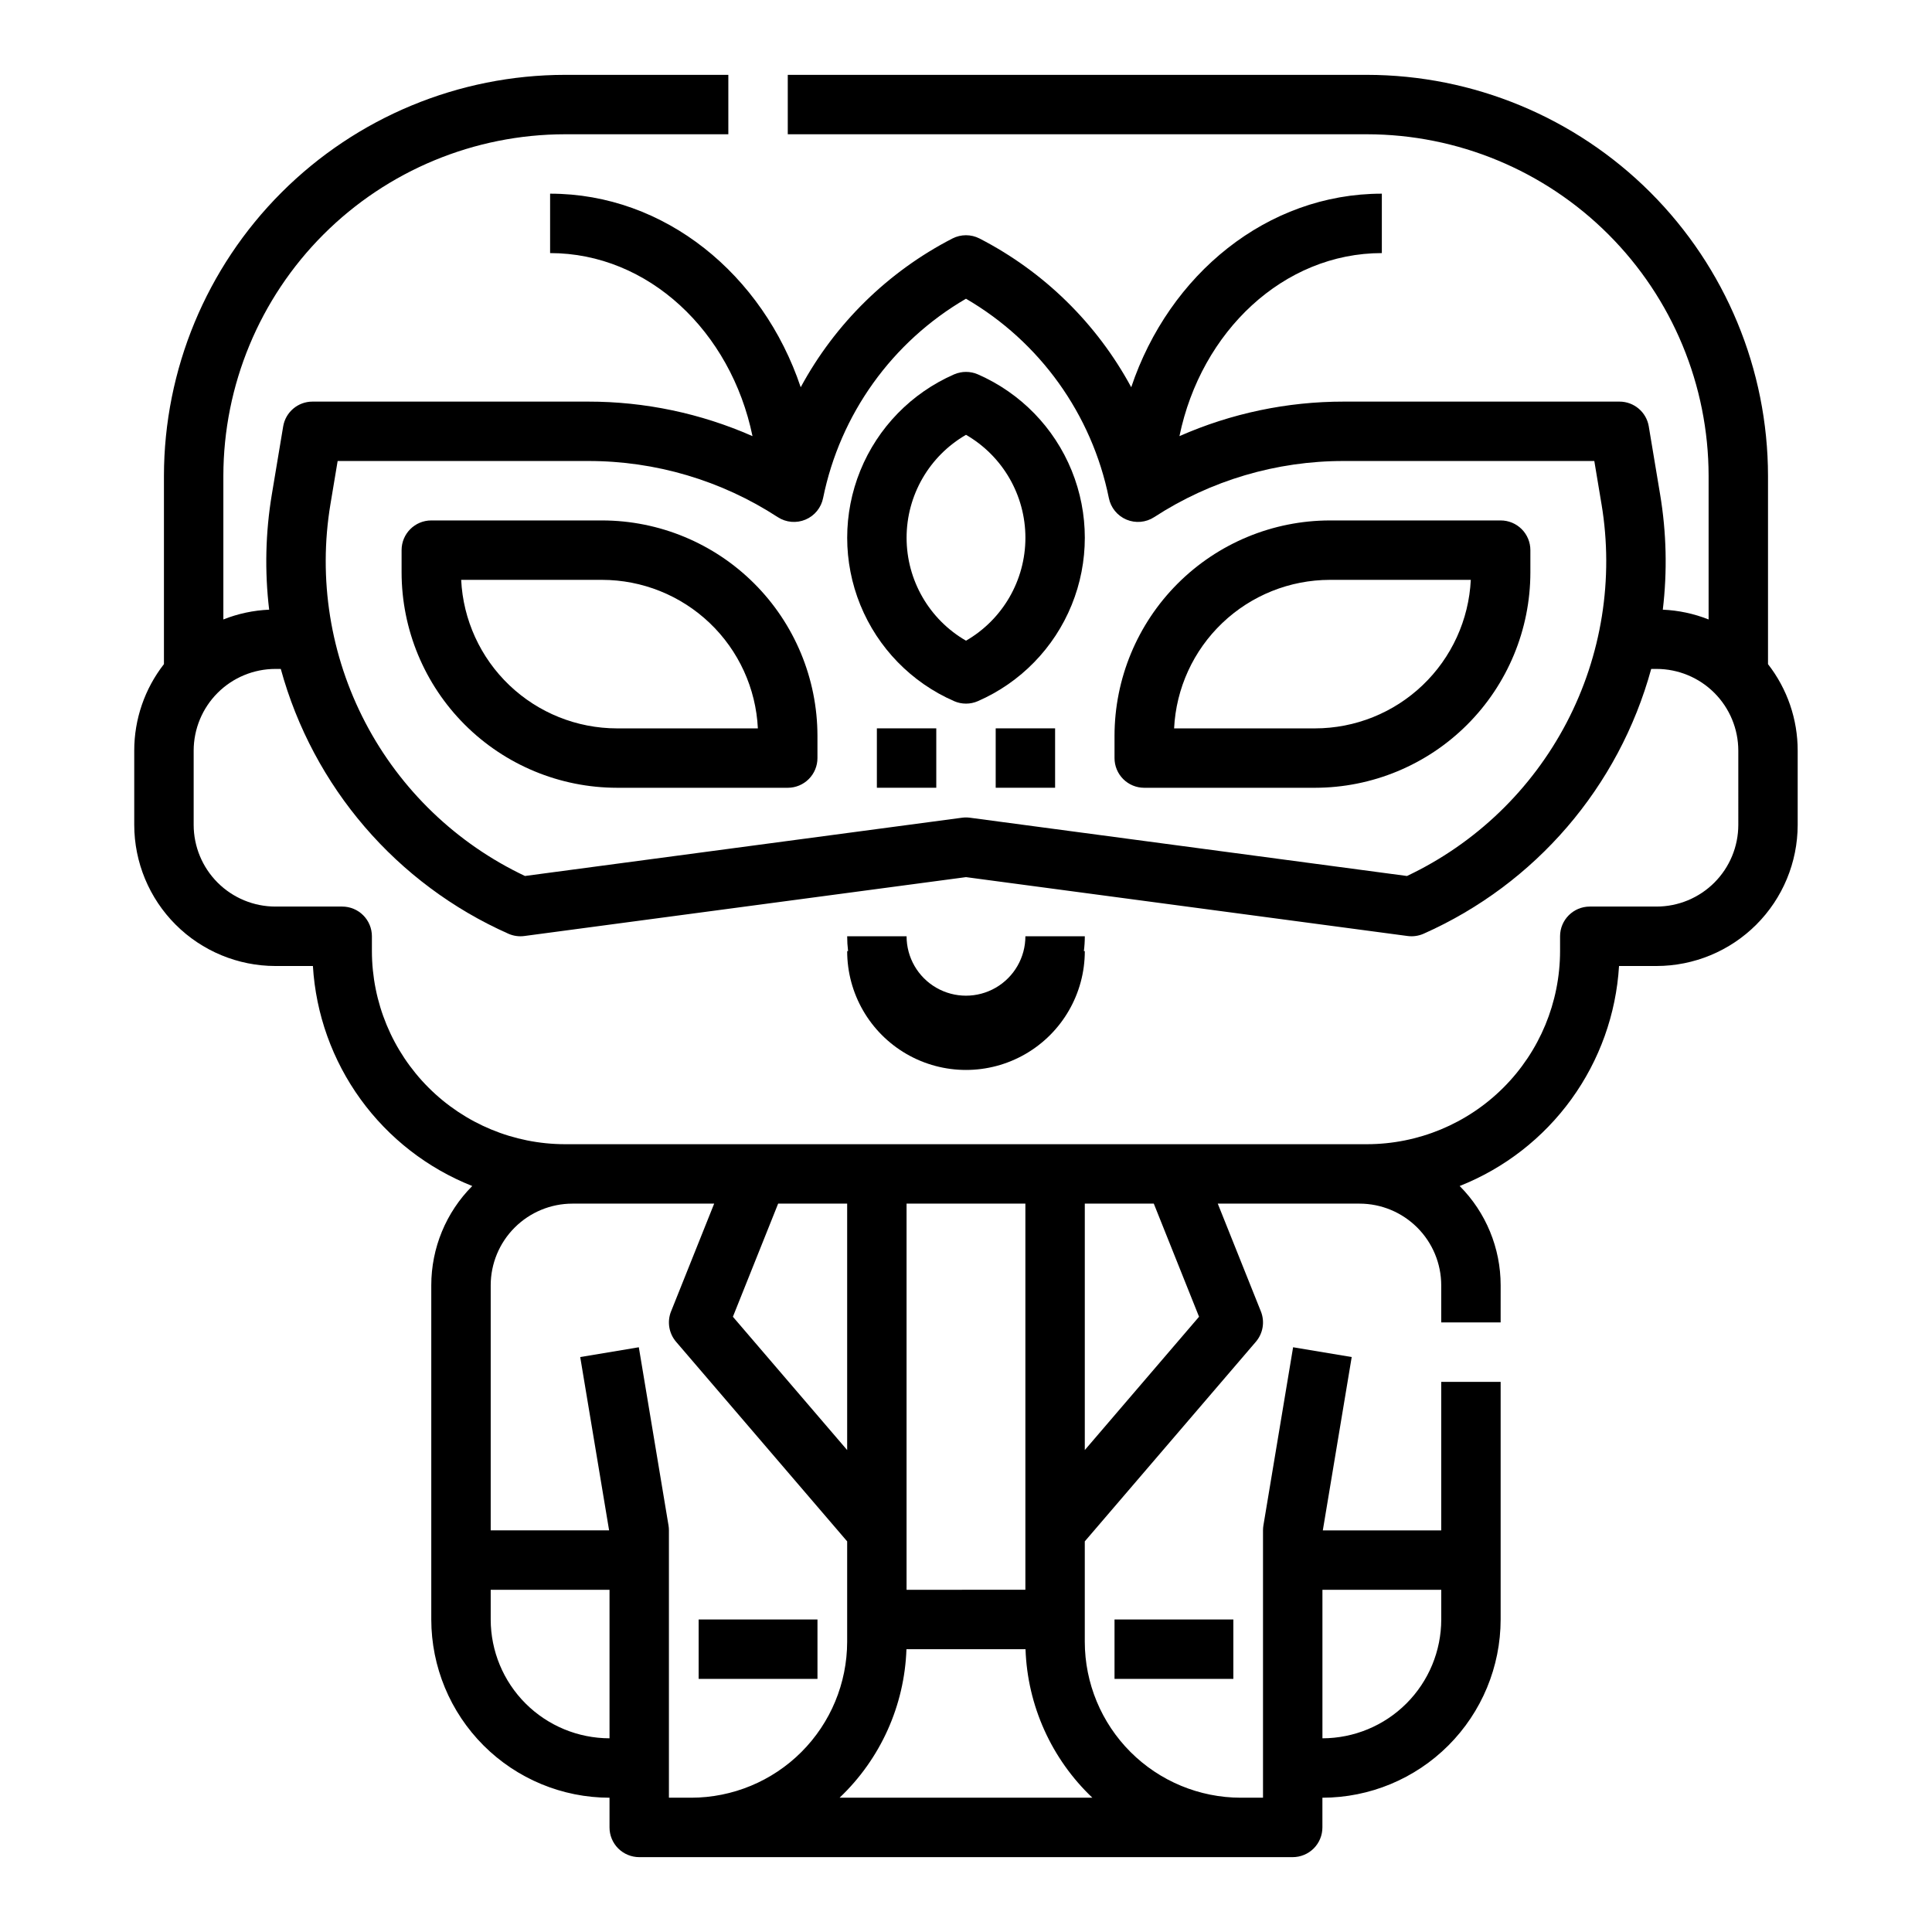
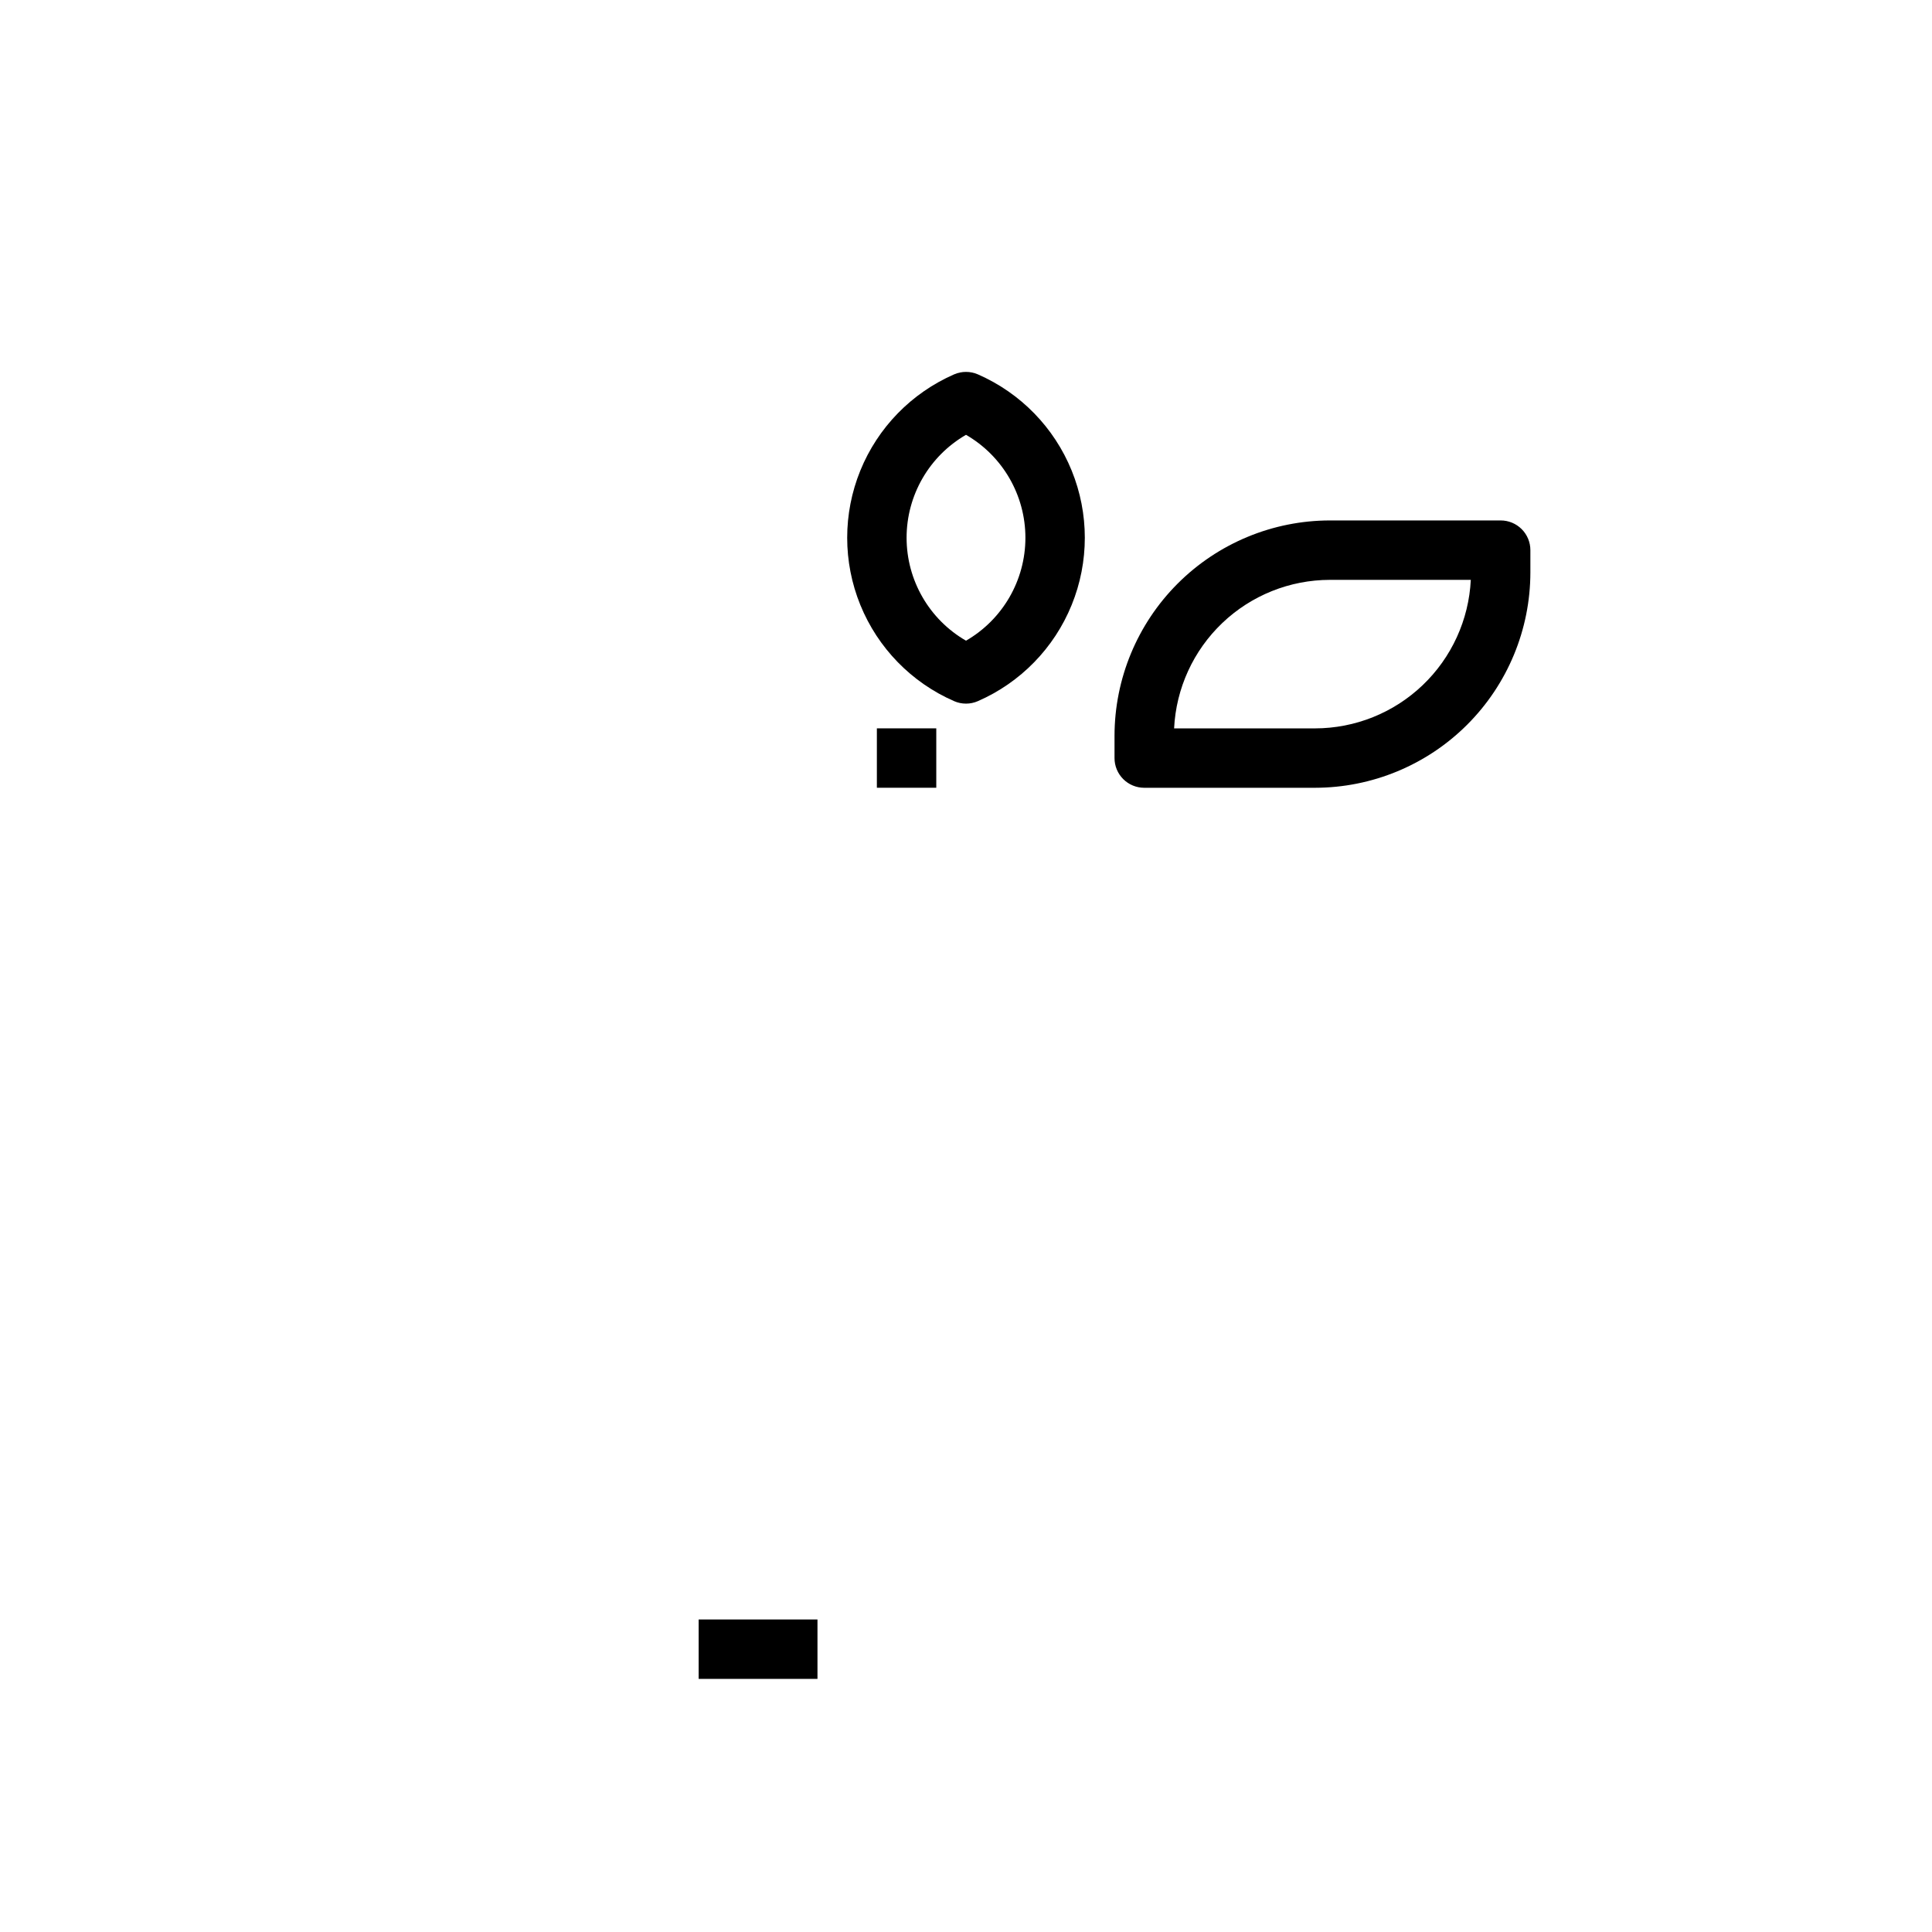
<svg xmlns="http://www.w3.org/2000/svg" fill="#000000" width="800px" height="800px" version="1.1" viewBox="144 144 512 512">
  <g>
-     <path d="m612.54 320v-49.891c-0.031-28.176-11.238-55.188-31.16-75.109-19.926-19.922-46.938-31.129-75.113-31.164h-153.5v15.746h153.5c24.004 0.027 47.012 9.574 63.984 26.543 16.973 16.973 26.52 39.984 26.547 63.984v38.055c-3.871-1.539-7.977-2.414-12.137-2.594 1.211-10.172 0.973-20.469-0.719-30.574l-3-17.988h0.004c-0.633-3.797-3.918-6.578-7.766-6.578h-73.055c-14.996-0.016-29.832 3.102-43.559 9.148 5.734-27.773 27.605-48.508 53.637-48.508v-15.746c-30.391 0-56.371 21.371-66.414 51.293v0.004c-9.125-16.891-23.141-30.633-40.211-39.422-2.25-1.148-4.918-1.148-7.168 0-17.066 8.789-31.086 22.531-40.211 39.422-10.043-29.926-36.023-51.297-66.414-51.297v15.746c26.031 0 47.902 20.734 53.637 48.508-13.723-6.047-28.562-9.164-43.559-9.148h-73.055c-3.848 0-7.129 2.781-7.762 6.578l-3 17.988c-1.688 10.105-1.93 20.402-0.715 30.574-4.164 0.18-8.266 1.055-12.137 2.594v-38.055c0.027-24 9.574-47.012 26.543-63.984 16.973-16.969 39.984-26.516 63.984-26.543h43.297v-15.746h-43.297c-28.176 0.035-55.188 11.242-75.109 31.164-19.926 19.922-31.133 46.934-31.164 75.109v49.891c-5.109 6.551-7.879 14.621-7.871 22.926v19.68c0.012 9.914 3.953 19.418 10.965 26.43 7.008 7.008 16.512 10.953 26.426 10.965h9.957c0.766 12.727 5.148 24.973 12.625 35.297 7.481 10.328 17.75 18.309 29.605 23.008-6.961 6.988-10.863 16.453-10.859 26.316v88.562c0.016 12.523 4.996 24.527 13.852 33.383 8.855 8.855 20.859 13.836 33.383 13.848v7.875c0 2.086 0.828 4.09 2.305 5.566 1.477 1.473 3.481 2.305 5.566 2.305h173.18c2.09 0 4.09-0.832 5.566-2.305 1.477-1.477 2.305-3.481 2.305-5.566v-7.875c12.523-0.012 24.531-4.992 33.383-13.848 8.855-8.855 13.836-20.859 13.852-33.383v-62.977h-15.746v39.359h-31.379l7.656-45.938-15.531-2.59-7.871 47.23v0.004c-0.07 0.426-0.105 0.859-0.105 1.293v70.848h-5.902c-10.957-0.012-21.465-4.371-29.211-12.117-7.75-7.746-12.105-18.254-12.117-29.211v-26.605l45.336-52.895c1.906-2.227 2.422-5.324 1.332-8.047l-11.426-28.562h37.574c5.738 0.004 11.238 2.289 15.297 6.348 4.059 4.055 6.344 9.559 6.348 15.297v9.84h15.742l0.004-9.84c0.004-9.863-3.898-19.328-10.859-26.316 11.855-4.699 22.125-12.68 29.605-23.008 7.481-10.324 11.859-22.57 12.629-35.297h9.953c9.914-0.012 19.418-3.957 26.426-10.965 7.012-7.012 10.953-16.516 10.965-26.43v-19.68c0.008-8.305-2.762-16.375-7.871-22.926zm-86.594 245.31v7.871c-0.008 8.348-3.328 16.352-9.23 22.254s-13.906 9.223-22.258 9.234v-39.359zm-294.37-287.73 1.902-11.41h66.383c17.84-0.027 35.301 5.141 50.254 14.875 2.191 1.426 4.945 1.668 7.356 0.652 2.406-1.016 4.152-3.16 4.66-5.723 4.508-22.199 18.285-41.414 37.863-52.809 19.578 11.395 33.355 30.609 37.859 52.809 0.508 2.562 2.254 4.707 4.66 5.723 2.41 1.016 5.164 0.773 7.356-0.652 14.953-9.734 32.414-14.902 50.254-14.875h66.383l1.902 11.41h0.004c3.301 19.801 0.051 40.137-9.25 57.926-9.305 17.789-24.156 32.055-42.301 40.641l-115.83-15.445c-0.691-0.094-1.391-0.094-2.082 0l-115.83 15.441 0.004 0.004c-18.148-8.586-33-22.855-42.301-40.641-9.305-17.789-12.551-38.125-9.25-57.926zm42.465 295.6v-7.871h31.488v39.359c-8.348-0.012-16.352-3.332-22.258-9.234-5.902-5.902-9.223-13.906-9.23-22.254zm47.23 47.23v-70.848c0-0.434-0.035-0.867-0.105-1.293l-7.871-47.23-15.531 2.59 7.656 45.934h-31.379v-64.945c0.004-5.738 2.289-11.242 6.348-15.297 4.059-4.059 9.559-6.344 15.301-6.348h37.574l-11.426 28.562h-0.004c-1.086 2.723-0.574 5.82 1.332 8.047l45.34 52.895v26.605c-0.016 10.957-4.371 21.465-12.121 29.211-7.746 7.746-18.25 12.105-29.207 12.117zm94.465-55.105-31.488 0.004v-102.34h31.488zm-47.23-37.023-30.281-35.328 11.992-29.98h18.289zm64.98 92.129h-66.988c10.844-10.285 17.207-24.422 17.719-39.359h31.555c0.508 14.938 6.871 29.074 17.715 39.359zm28.273-127.46-30.277 35.328v-65.309h18.285zm142.91-130.35c-0.008 5.742-2.289 11.242-6.348 15.301-4.059 4.059-9.562 6.34-15.301 6.348h-17.711c-4.348 0-7.875 3.523-7.875 7.871v3.938c-0.016 13.566-5.41 26.57-15.004 36.164-9.59 9.594-22.598 14.988-36.164 15.004h-212.54c-13.566-0.016-26.57-5.41-36.164-15.004s-14.988-22.598-15.004-36.164v-3.938c0-2.086-0.828-4.09-2.305-5.566-1.477-1.477-3.481-2.305-5.566-2.305h-17.715c-5.738-0.008-11.242-2.289-15.301-6.348s-6.34-9.559-6.348-15.301v-19.68c0.008-5.738 2.289-11.242 6.348-15.301s9.562-6.34 15.301-6.348h1.438c8.555 31.254 30.695 57.016 60.312 70.172 1.328 0.59 2.793 0.801 4.234 0.609l117.04-15.605 117.04 15.605c1.441 0.191 2.906-0.02 4.238-0.609 29.613-13.156 51.754-38.914 60.312-70.172h1.434c5.738 0.008 11.242 2.289 15.301 6.348 4.059 4.059 6.34 9.562 6.348 15.301z" />
-     <path d="m415.74 392.12c0 5.625-3 10.824-7.871 13.637s-10.875 2.812-15.746 0-7.871-8.012-7.871-13.637h-15.742c0 1.316 0.082 2.633 0.242 3.938h-0.242c0 11.25 6 21.645 15.742 27.27 9.742 5.625 21.746 5.625 31.488 0 9.742-5.625 15.746-16.02 15.746-27.27h-0.246c0.164-1.305 0.246-2.621 0.246-3.938z" />
    <path d="m447.23 352.77h45.266c15.129-0.016 29.637-6.035 40.336-16.734s16.719-25.207 16.734-40.336v-5.906c0-2.086-0.828-4.09-2.305-5.566-1.477-1.477-3.481-2.305-5.566-2.305h-45.266c-15.129 0.016-29.637 6.035-40.336 16.734-10.699 10.699-16.719 25.207-16.734 40.34v5.902c0 2.086 0.828 4.09 2.305 5.566 1.477 1.477 3.481 2.305 5.566 2.305zm49.199-55.105h37.348v0.004c-0.52 10.602-5.094 20.602-12.777 27.926-7.684 7.328-17.887 11.422-28.504 11.434h-37.348c0.52-10.605 5.094-20.605 12.777-27.93 7.684-7.328 17.887-11.418 28.504-11.43z" />
    <path d="m396.85 329.81c2.008 0.879 4.293 0.879 6.301 0 11.293-4.93 20.215-14.082 24.855-25.496 4.644-11.414 4.644-24.191 0-35.605-4.641-11.414-13.562-20.562-24.855-25.496-2.008-0.875-4.293-0.875-6.301 0-11.293 4.934-20.211 14.082-24.855 25.496-4.641 11.414-4.641 24.191 0 35.605 4.644 11.414 13.562 20.566 24.855 25.496zm3.152-70.578c9.742 5.629 15.742 16.027 15.742 27.281 0 11.25-6 21.648-15.742 27.277-9.746-5.629-15.746-16.027-15.746-27.277 0-11.254 6-21.652 15.746-27.281z" />
-     <path d="m307.5 352.77h45.266-0.004c2.09 0 4.09-0.828 5.566-2.305 1.477-1.477 2.305-3.481 2.305-5.566v-5.902c-0.016-15.133-6.035-29.641-16.734-40.34-10.699-10.699-25.203-16.719-40.336-16.734h-45.266c-4.348 0-7.871 3.523-7.871 7.871v5.906c0.016 15.129 6.035 29.637 16.734 40.336 10.699 10.699 25.207 16.719 40.34 16.734zm-3.938-55.105v0.004c10.617 0.012 20.82 4.102 28.508 11.43 7.684 7.324 12.258 17.324 12.773 27.93h-37.344c-10.617-0.012-20.824-4.106-28.508-11.434-7.684-7.324-12.258-17.324-12.777-27.926z" />
    <path d="m376.38 337.02h15.742v15.742h-15.742z" />
-     <path d="m407.87 337.02h15.742v15.742h-15.742z" />
-     <path d="m439.36 573.18h31.488v15.742h-31.488z" />
    <path d="m329.15 573.18h31.488v15.742h-31.488z" />
  </g>
</svg>